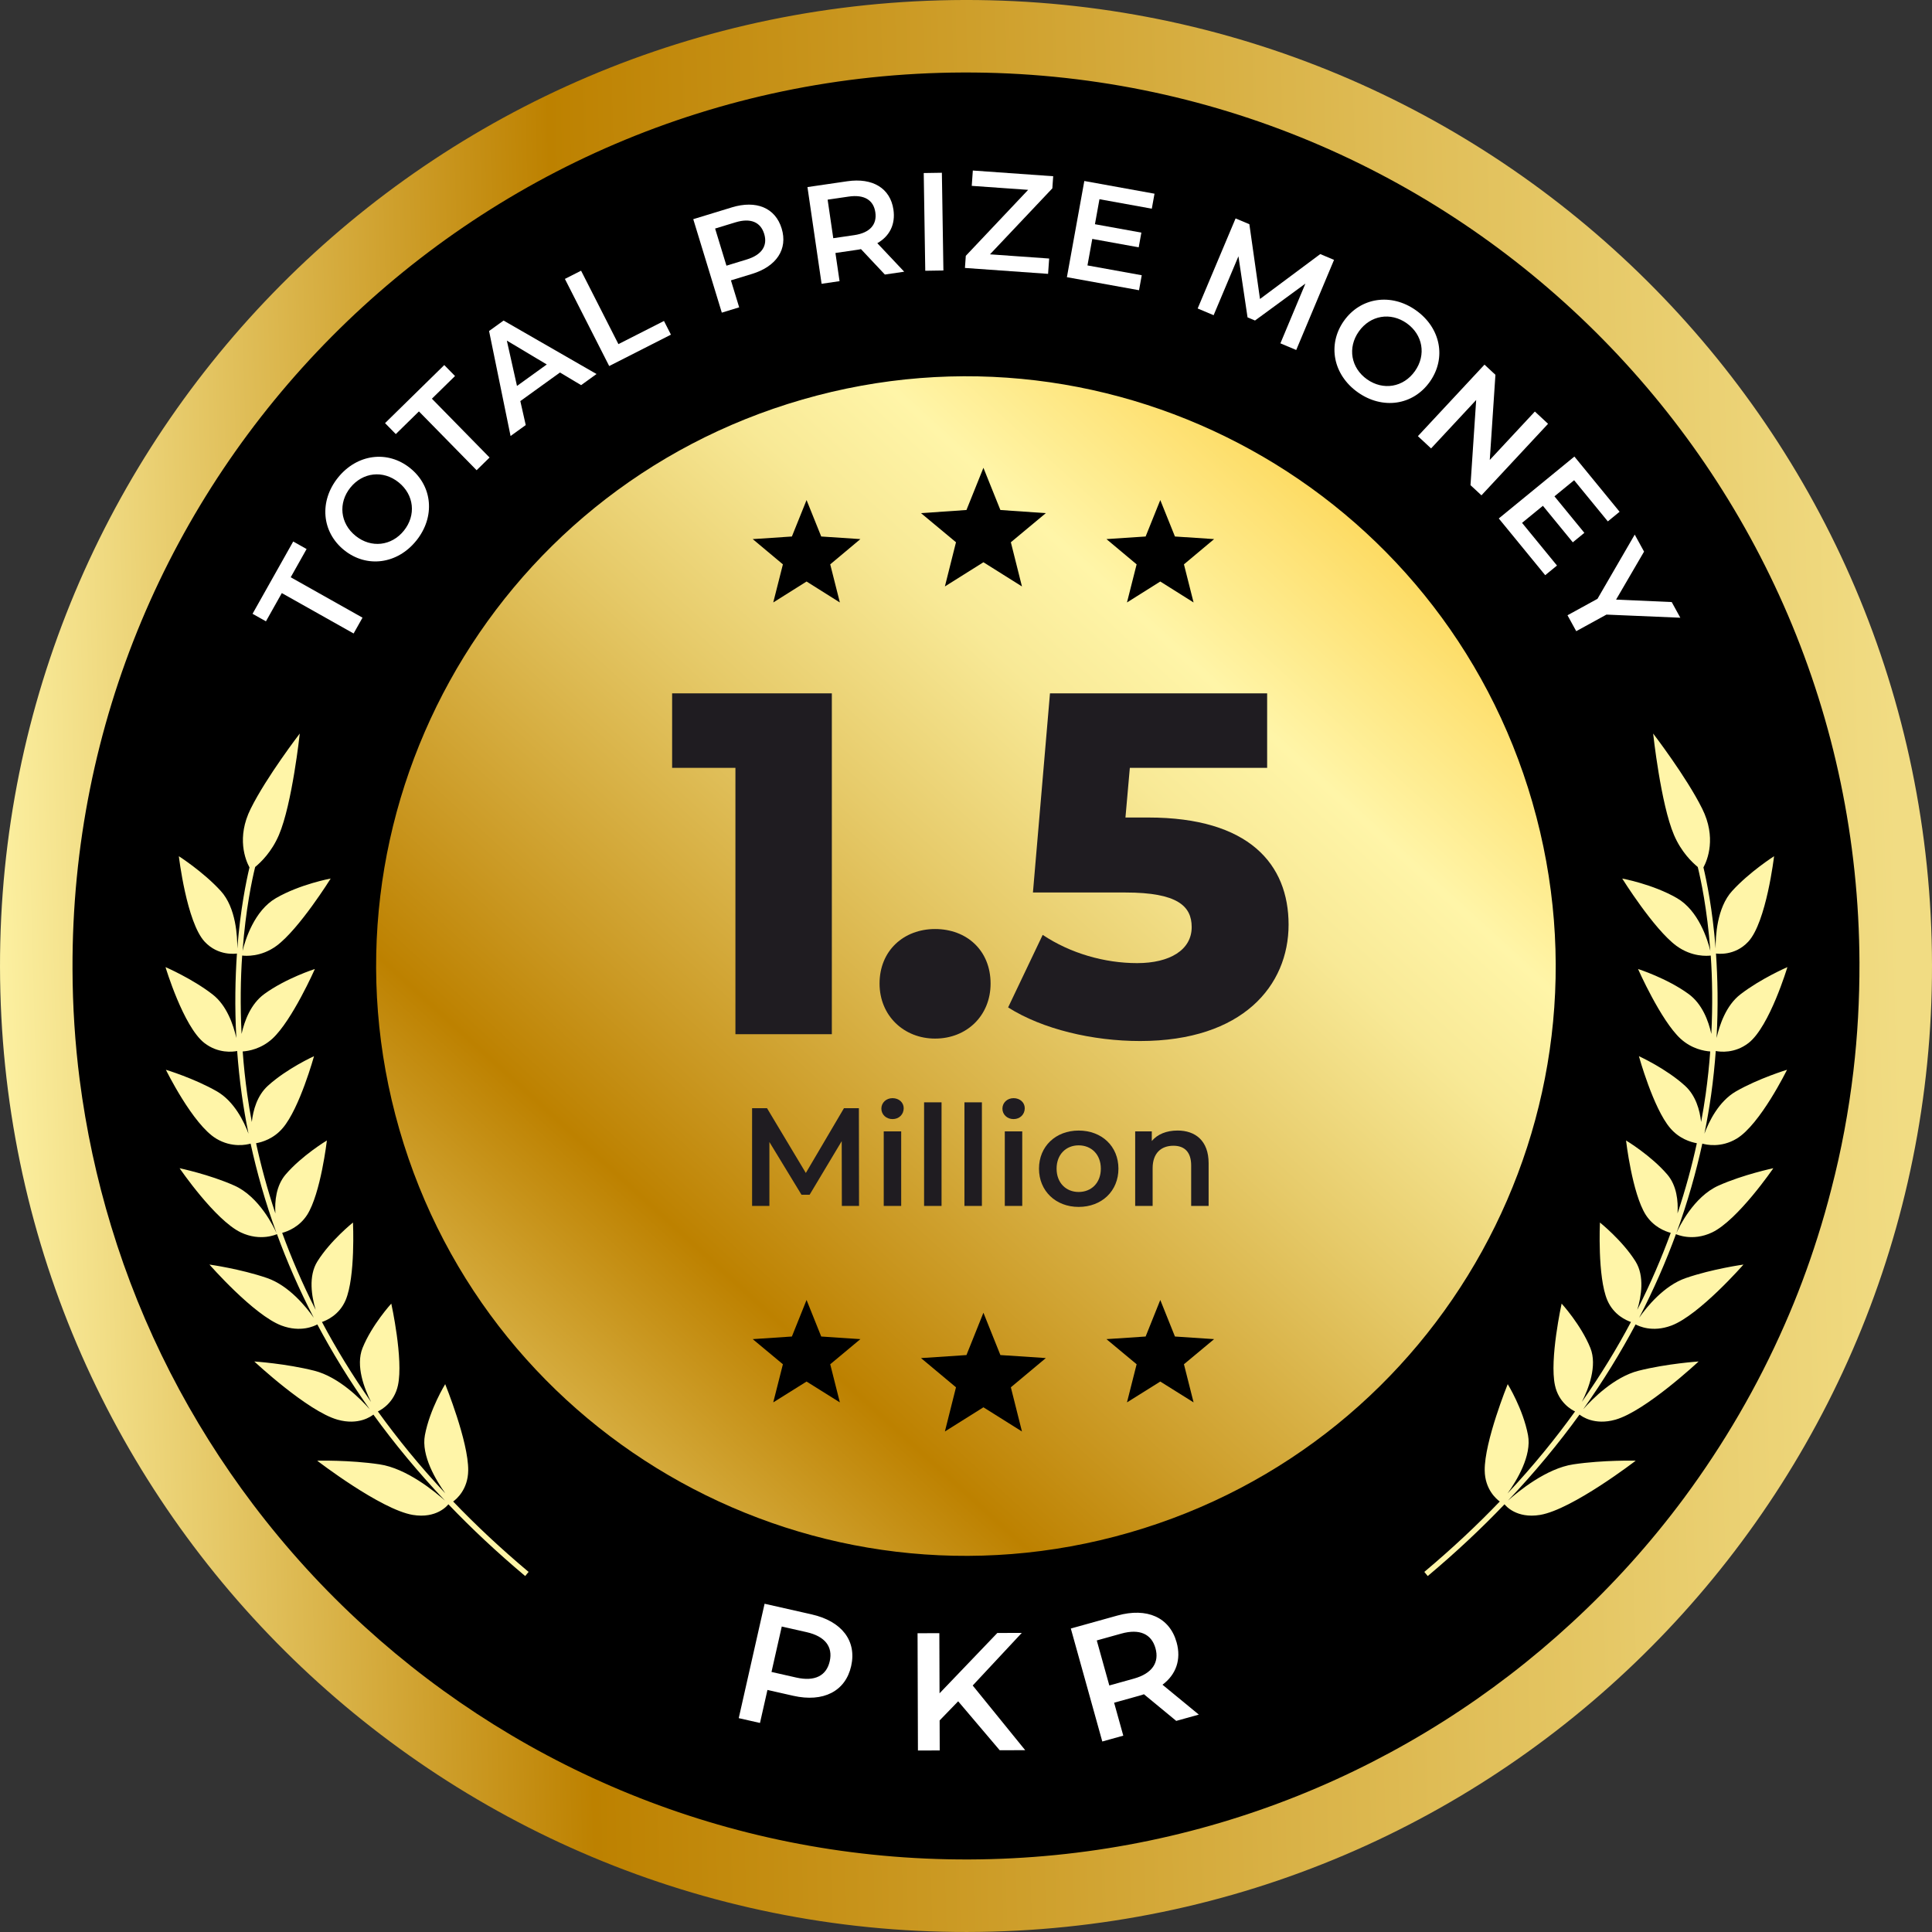
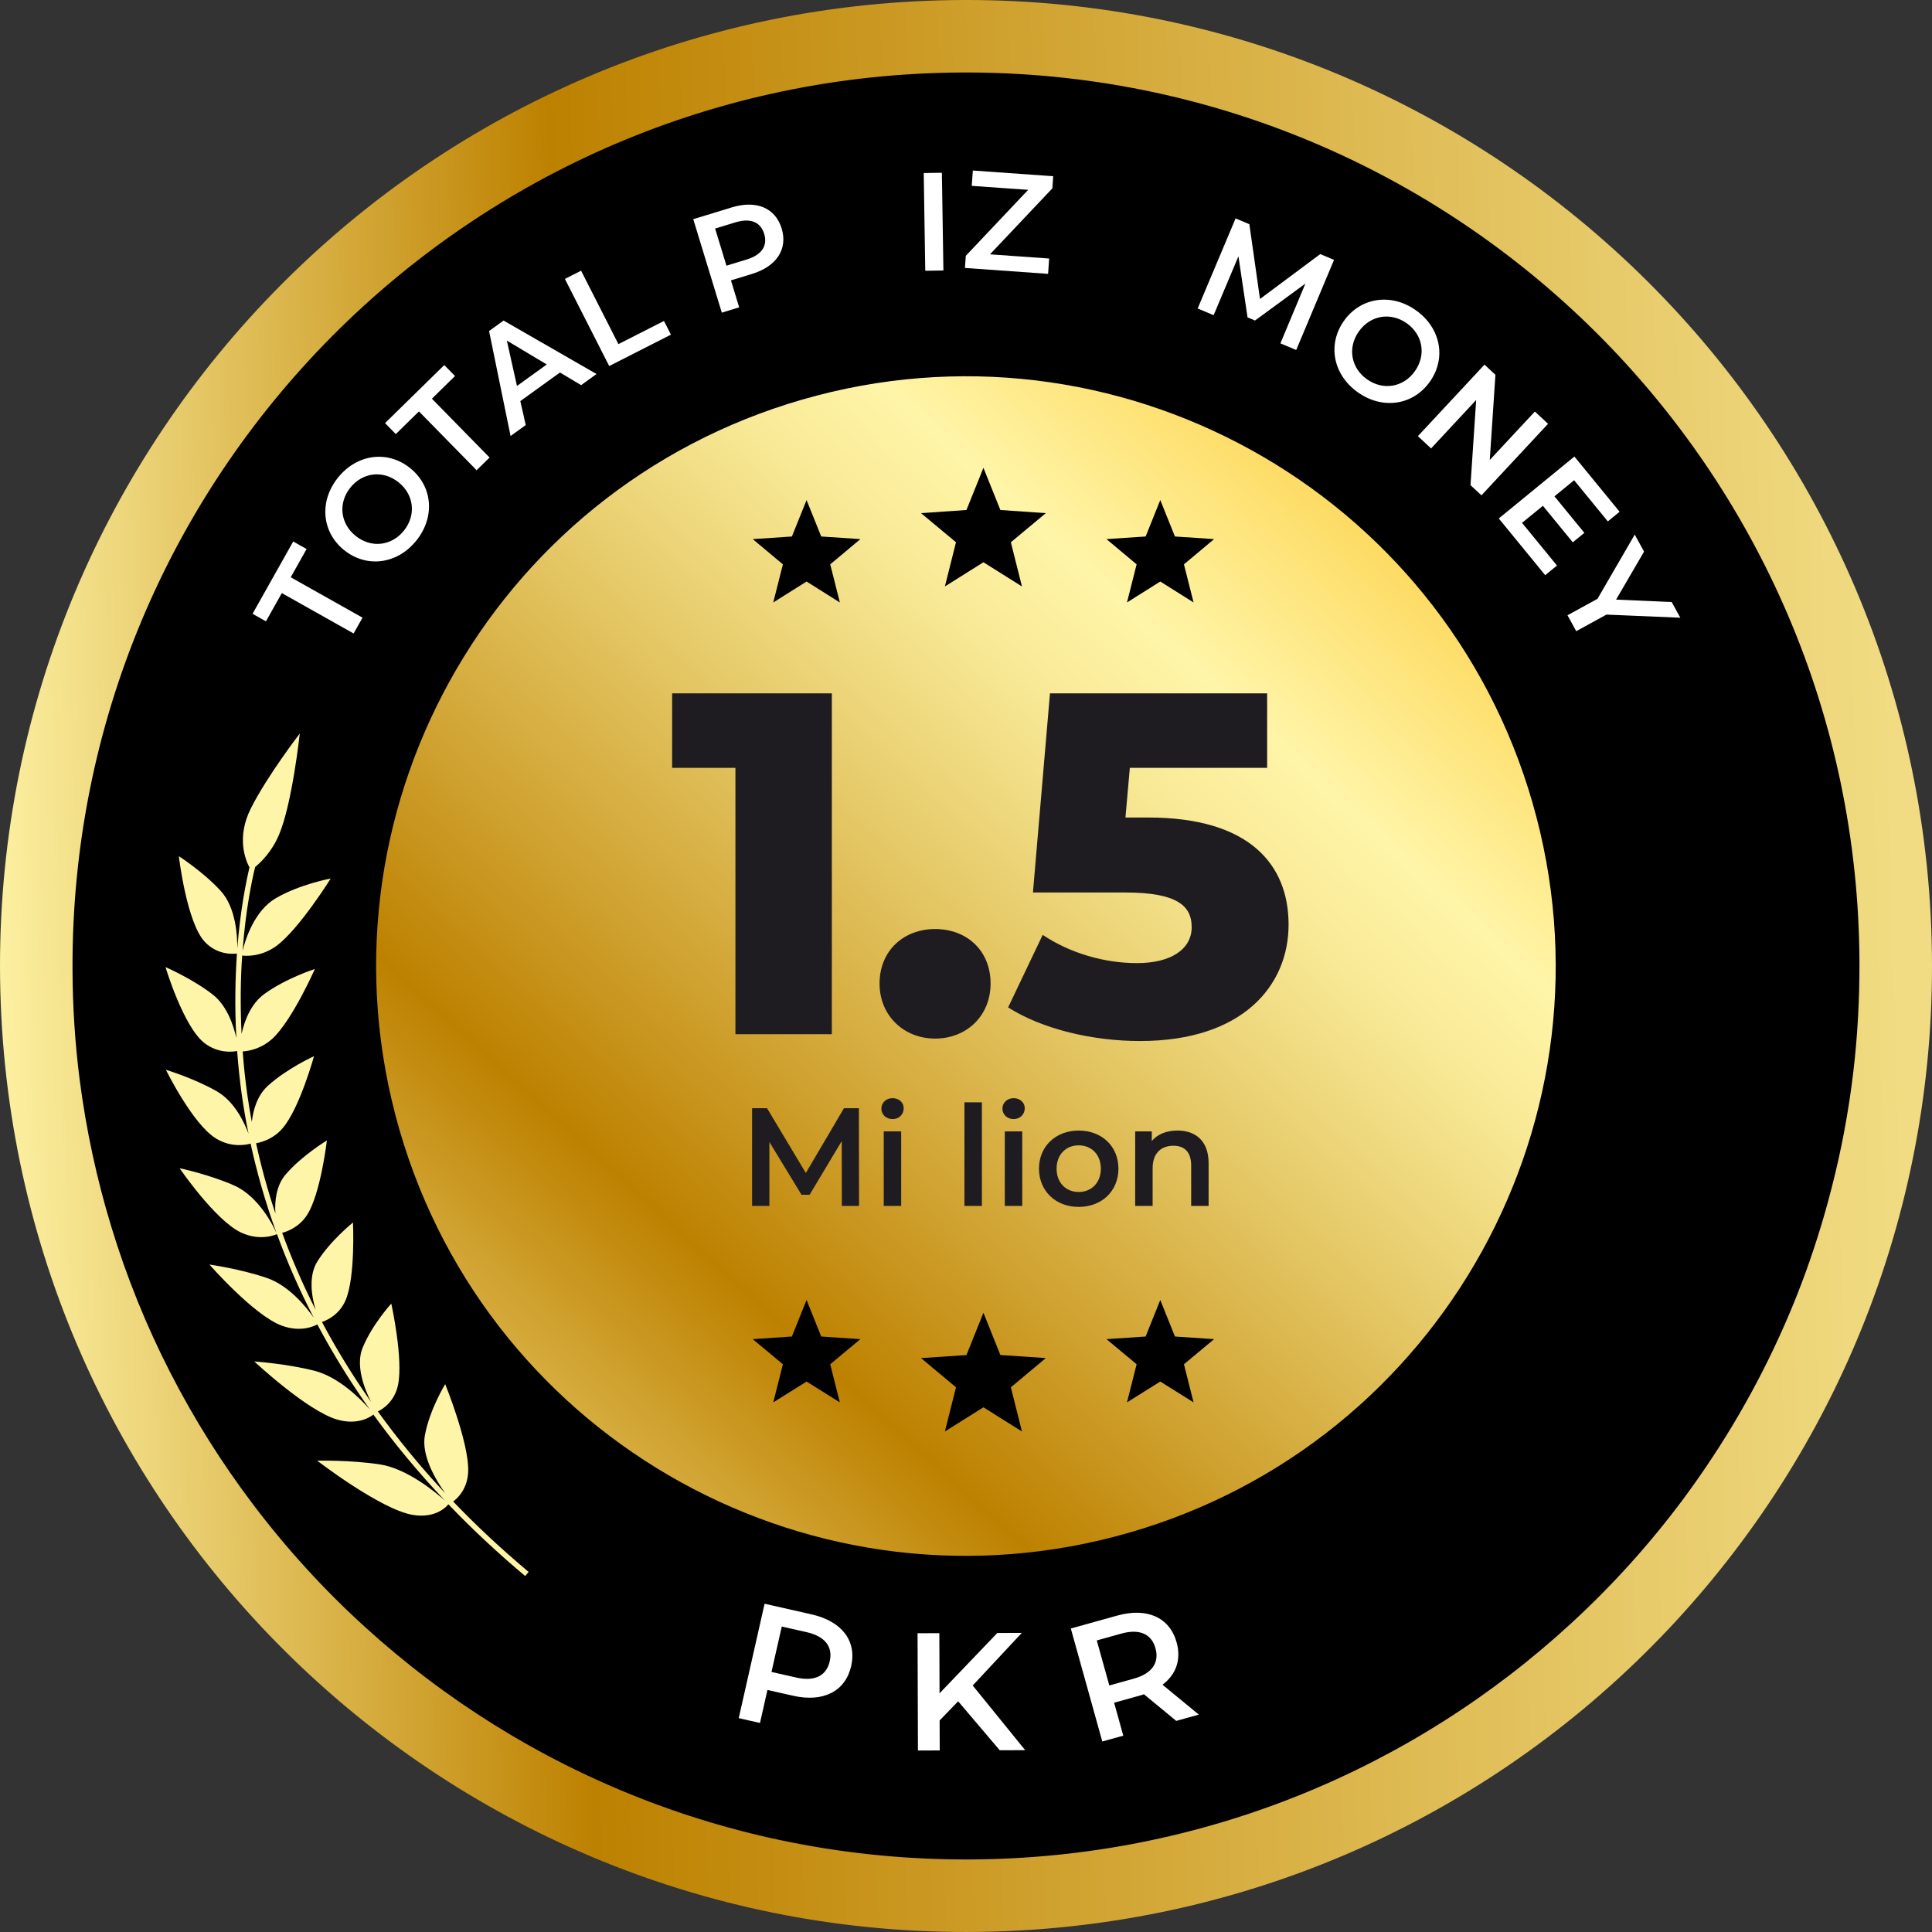
<svg xmlns="http://www.w3.org/2000/svg" xmlns:xlink="http://www.w3.org/1999/xlink" xml:space="preserve" width="48.816mm" height="48.816mm" version="1.1" style="shape-rendering:geometricPrecision; text-rendering:geometricPrecision; image-rendering:optimizeQuality; fill-rule:evenodd; clip-rule:evenodd" viewBox="0 0 1378.91 1378.91">
  <rect x="0" y="0" width="1378.91" height="1378.91" fill="#333333" stroke="none" />
  <defs>
    <style type="text/css">
   
    .fil6 {fill:white;fill-rule:nonzero}
    .fil5 {fill:#1F1C21;fill-rule:nonzero}
    .fil1 {fill:black;fill-rule:nonzero}
    .fil0 {fill:url(#id0);fill-rule:nonzero}
    .fil4 {fill:url(#id1);fill-rule:nonzero}
    .fil3 {fill:url(#id2);fill-rule:nonzero}
    .fil2 {fill:url(#id3);fill-rule:nonzero}
   
  </style>
    <linearGradient id="id0" gradientUnits="userSpaceOnUse" x1="-18.66" y1="687.71" x2="1356" y2="650.76">
      <stop offset="0" style="stop-opacity:1; stop-color:#FFF5A8" />
      <stop offset="0.31" style="stop-opacity:1; stop-color:#BD8100" />
      <stop offset="0.761" style="stop-opacity:1; stop-color:#E0BE58" />
      <stop offset="1" style="stop-opacity:1; stop-color:#F1DC83" />
    </linearGradient>
    <linearGradient id="id1" gradientUnits="userSpaceOnUse" x1="-3606" y1="-67173.24" x2="19063.05" y2="-48950.1">
      <stop offset="0" style="stop-opacity:1; stop-color:#FBC01B" />
      <stop offset="0.251" style="stop-opacity:1; stop-color:#FFF5A8" />
      <stop offset="0.322" style="stop-opacity:1; stop-color:#F8E996" />
      <stop offset="0.439" style="stop-opacity:1; stop-color:#E6CA69" />
      <stop offset="0.612" style="stop-opacity:1; stop-color:#CA9822" />
      <stop offset="0.69" style="stop-opacity:1; stop-color:#BD8100" />
      <stop offset="1" style="stop-opacity:1; stop-color:#FFF5A8" />
    </linearGradient>
    <linearGradient id="id2" gradientUnits="userSpaceOnUse" xlink:href="#id1" x1="4999.83" y1="-67173.24" x2="-17669.22" y2="-48950.1">
  </linearGradient>
    <linearGradient id="id3" gradientUnits="userSpaceOnUse" xlink:href="#id1" x1="874.92" y1="72.18" x2="35.6" y2="991.19">
  </linearGradient>
  </defs>
  <g id="Layer_x0020_1">
    <g id="_105553294946912">
      <path class="fil0" d="M1378.66 670.92c-10.23,-380.64 -327.09,-680.9 -707.73,-670.67 -380.64,10.23 -680.9,327.09 -670.67,707.73 10.23,380.64 327.09,680.9 707.73,670.67 380.64,-10.23 680.9,-327.09 670.67,-707.73z" />
      <path class="fil1" d="M1327.14 687.16c0.07,26.16 -1.34,52.09 -4.34,77.43 -3.36,28.55 -8.6,56.58 -15.69,83.85 -2.99,11.73 -6.28,23.32 -9.94,34.75l0 0c-6.73,21.3 -14.57,42.15 -23.47,62.33 -19.28,43.95 -43.42,85.28 -71.6,123.39 -23.99,32.36 -50.97,62.33 -80.49,89.46 -113.08,104.26 -263.97,168.16 -429.81,168.76 -166.06,0.6 -317.56,-62.33 -431.38,-165.99 -29.3,-26.61 -55.98,-55.9 -79.89,-87.52 -44.62,-59.04 -79.22,-125.93 -101.2,-198.43 -10.31,-33.86 -17.86,-68.83 -22.5,-104.78 -3.29,-25.78 -5.01,-52.09 -5.08,-78.77 -1.34,-352.16 283.18,-638.63 635.42,-639.9 352.16,-1.27 638.7,283.18 639.97,635.42z" />
      <path class="fil2" d="M1093.74 572.79c-64.46,-223.31 -297.74,-352.09 -521.05,-287.63 -223.31,64.45 -352.09,297.74 -287.63,521.05 64.45,223.31 297.74,352.09 521.04,287.63 223.31,-64.45 352.09,-297.74 287.63,-521.05z" />
      <polygon class="fil1" points="701.89,1004.42 674.39,1021.68 682.31,990.15 657.34,969.29 689.78,967.13 701.89,936.93 714,967.13 746.43,969.29 721.47,990.15 729.39,1021.68 " />
      <polygon class="fil1" points="575.66,986.04 551.89,1000.91 558.77,973.7 537.24,955.77 565.19,953.9 575.66,927.82 586.12,953.9 614.07,955.77 592.55,973.7 599.42,1000.91 " />
      <polygon class="fil1" points="828.12,986.04 804.35,1000.91 811.23,973.7 789.7,955.77 817.66,953.9 828.12,927.82 838.58,953.9 866.53,955.77 845.01,973.7 851.88,1000.91 " />
      <polygon class="fil1" points="701.89,401.29 674.39,418.56 682.31,387.02 657.34,366.24 689.78,364 701.89,333.88 714,364 746.43,366.24 721.47,387.02 729.39,418.56 " />
      <polygon class="fil1" points="575.66,415.04 551.89,429.99 558.77,402.79 537.24,384.77 565.19,382.91 575.66,356.9 586.12,382.91 614.07,384.77 592.55,402.79 599.42,429.99 " />
      <polygon class="fil1" points="828.12,415.04 804.35,429.99 811.23,402.79 789.7,384.77 817.66,382.91 828.12,356.9 838.58,382.91 866.53,384.77 845.01,402.79 851.88,429.99 " />
      <path class="fil3" d="M323.43 1071.65c2.39,-1.73 10.62,-8.66 10.74,-22.21 0.25,-20.52 -16.42,-61.54 -16.42,-61.54 0,0 -10.94,17.66 -14.48,36.36 -2.79,14.64 7.98,32.38 14.59,41.61 -18.24,-19.45 -34.13,-39.01 -48.17,-58.5 2.71,-1.26 11.7,-6.44 14.33,-18.61 4.04,-18.5 -4.75,-58.35 -4.75,-58.35 0,0 -13.78,15.05 -20.51,31.67 -5.11,12.69 1.35,29.2 6.07,38.51 -13.45,-19.23 -25.12,-38.31 -35.04,-57.07 3.14,-1.05 12.34,-4.9 16.88,-15.56 7.1,-16.7 5.26,-55.42 5.26,-55.42 0,0 -16.02,12.78 -25.39,27.74 -6.63,10.56 -4.07,25.22 -1.26,34.56 -9.54,-18.77 -17.4,-37.19 -23.89,-54.92 4.12,-1.1 12.31,-4.28 17.83,-12.86 9.69,-15.26 14.08,-53.08 14.08,-53.08 0,0 -17.83,10.71 -29.47,24.32 -6.73,7.91 -7.85,18.92 -7.28,27.74 -5.83,-17.48 -10.36,-34.25 -13.78,-50.1 4.34,-0.77 12.62,-3.2 19.09,-10.9 12,-14.07 22.26,-51.22 22.26,-51.22 0,0 -19.32,8.74 -32.96,21.16 -7.62,6.96 -10.49,17.26 -11.44,25.79 -1.27,-6.76 -2.37,-13.4 -3.26,-19.78 -1.46,-10.54 -2.54,-20.7 -3.24,-30.55 4.22,-0.28 13.22,-1.8 21.22,-9.14 14.07,-12.98 30.3,-49.71 30.3,-49.71 0,0 -20.61,6.56 -36.1,17.85 -9.73,7.09 -14.19,19.26 -16.22,28.48 -1.01,-20.72 -0.71,-39.57 0.42,-55.93 2.27,0.29 13.39,1.22 24.51,-6.93 16.13,-11.88 38.67,-48.03 38.67,-48.03 0,0 -21.77,3.98 -39.06,13.97 -15.39,8.9 -21.87,29.59 -23.83,37.65 2.25,-29.88 6.8,-51.01 8.98,-59.87 4.1,-3.38 11.79,-10.74 16.95,-22.83 9.47,-22.09 14.89,-72.42 14.89,-72.42 0,0 -23.73,30.9 -35.03,53.68 -10.25,20.57 -3.73,36.61 -0.86,41.88 -2.27,9.49 -6.47,29.78 -8.71,57.9 0.09,-8.27 -0.79,-29.09 -11.81,-41.12 -12.52,-13.7 -29.9,-24.78 -29.9,-24.78 0,0 5.53,47.18 18.45,61.03 9.68,10.41 22.19,8.53 23.01,8.43 -1.19,17.52 -1.65,37.78 -0.42,60.28 -2.11,-9.25 -6.74,-23.25 -17.04,-31.16 -14.51,-11.22 -33.51,-19.43 -33.51,-19.43 0,0 12.69,42.39 27.69,54.12 9.88,7.69 20.44,6.38 23.44,5.75 0.74,10.01 1.79,20.4 3.29,31.16 1.27,8.9 2.84,18.19 4.81,27.85 -3.2,-8.64 -10.21,-23.05 -22.48,-30.16 -16.25,-9.33 -36.48,-15.45 -36.48,-15.45 0,0 19.18,39.11 35.96,49.16 11.2,6.73 21.77,4.34 24.5,3.54 4.38,20.01 10.36,41.5 18.53,63.92 -1.74,-3.91 -12.22,-26.06 -30.25,-34.02 -17.7,-7.88 -38.96,-12.33 -38.96,-12.33 0,0 25.31,37.05 43.74,45.84 14.17,6.71 25.55,1.25 25.77,1.21 7.05,19.29 15.69,39.24 26.27,59.69 -5.36,-7.65 -17.69,-23 -33.41,-28.39 -19.02,-6.53 -41.06,-9.59 -41.06,-9.59 0,0 31.52,36.05 51.43,43.53 13.69,5.13 23.44,0.32 25.57,-0.81 10.53,19.85 22.9,40.08 37.38,60.55 -6.32,-7.15 -22.06,-23.07 -39.49,-27.49 -20.25,-5.12 -42.87,-6.61 -42.87,-6.61 0,0 37.97,35.52 59.41,41.54 15.02,4.24 24.01,-2.4 25.58,-3.64 14.77,20.41 31.71,40.97 51.07,61.4 -7.06,-6.3 -27.32,-23.03 -46.71,-25.89 -21.45,-3.19 -44.47,-2.61 -44.47,-2.61 0,0 45.15,34.77 68.2,38.7 17.02,2.82 24.72,-6.67 25.44,-7.58 16.47,17.23 34.66,34.31 54.81,51.22l2.43 -2.96c-19.78,-16.6 -37.67,-33.37 -53.93,-50.33l0.09 0.07z" />
-       <path class="fil4" d="M1070.41 1071.65c-2.39,-1.73 -10.62,-8.66 -10.74,-22.21 -0.25,-20.52 16.42,-61.54 16.42,-61.54 0,0 10.94,17.66 14.48,36.36 2.79,14.64 -7.98,32.38 -14.59,41.61 18.24,-19.45 34.13,-39.01 48.17,-58.5 -2.71,-1.26 -11.7,-6.44 -14.33,-18.61 -4.04,-18.5 4.75,-58.35 4.75,-58.35 0,0 13.78,15.05 20.51,31.67 5.11,12.69 -1.35,29.2 -6.07,38.51 13.45,-19.23 25.12,-38.31 35.04,-57.07 -3.14,-1.05 -12.34,-4.9 -16.88,-15.56 -7.1,-16.7 -5.26,-55.42 -5.26,-55.42 0,0 16.02,12.78 25.39,27.74 6.63,10.56 4.07,25.22 1.26,34.56 9.54,-18.77 17.4,-37.19 23.89,-54.92 -4.12,-1.1 -12.31,-4.28 -17.83,-12.86 -9.69,-15.26 -14.08,-53.08 -14.08,-53.08 0,0 17.83,10.71 29.47,24.32 6.73,7.91 7.85,18.92 7.28,27.74 5.83,-17.48 10.36,-34.25 13.78,-50.1 -4.34,-0.77 -12.62,-3.2 -19.09,-10.9 -12,-14.07 -22.26,-51.22 -22.26,-51.22 0,0 19.32,8.74 32.96,21.16 7.62,6.96 10.49,17.26 11.44,25.79 1.27,-6.76 2.37,-13.4 3.26,-19.78 1.46,-10.54 2.54,-20.7 3.24,-30.55 -4.22,-0.28 -13.22,-1.8 -21.22,-9.14 -14.07,-12.98 -30.3,-49.71 -30.3,-49.71 0,0 20.61,6.56 36.1,17.85 9.73,7.09 14.19,19.26 16.22,28.48 1.01,-20.72 0.71,-39.57 -0.42,-55.93 -2.27,0.29 -13.39,1.22 -24.51,-6.93 -16.13,-11.88 -38.67,-48.03 -38.67,-48.03 0,0 21.77,3.98 39.06,13.97 15.39,8.9 21.87,29.59 23.83,37.65 -2.25,-29.88 -6.8,-51.01 -8.98,-59.87 -4.1,-3.38 -11.79,-10.74 -16.95,-22.83 -9.47,-22.09 -14.89,-72.42 -14.89,-72.42 0,0 23.73,30.9 35.03,53.68 10.25,20.57 3.73,36.61 0.86,41.88 2.27,9.49 6.47,29.78 8.71,57.9 -0.09,-8.27 0.79,-29.09 11.81,-41.12 12.52,-13.7 29.9,-24.78 29.9,-24.78 0,0 -5.53,47.18 -18.45,61.03 -9.68,10.41 -22.19,8.53 -23.01,8.43 1.19,17.52 1.65,37.78 0.42,60.28 2.11,-9.25 6.74,-23.25 17.04,-31.16 14.51,-11.22 33.51,-19.43 33.51,-19.43 0,0 -12.69,42.39 -27.69,54.12 -9.88,7.69 -20.44,6.38 -23.44,5.75 -0.74,10.01 -1.79,20.4 -3.29,31.16 -1.27,8.9 -2.84,18.19 -4.81,27.85 3.2,-8.64 10.21,-23.05 22.48,-30.16 16.25,-9.33 36.48,-15.45 36.48,-15.45 0,0 -19.18,39.11 -35.96,49.16 -11.2,6.73 -21.77,4.34 -24.5,3.54 -4.38,20.01 -10.36,41.5 -18.53,63.92 1.74,-3.91 12.22,-26.06 30.25,-34.02 17.7,-7.88 38.96,-12.33 38.96,-12.33 0,0 -25.31,37.05 -43.74,45.84 -14.17,6.71 -25.55,1.25 -25.77,1.21 -7.05,19.29 -15.69,39.24 -26.27,59.69 5.36,-7.65 17.69,-23 33.41,-28.39 19.02,-6.53 41.06,-9.59 41.06,-9.59 0,0 -31.52,36.05 -51.43,43.53 -13.69,5.13 -23.44,0.32 -25.57,-0.81 -10.53,19.85 -22.9,40.08 -37.38,60.55 6.32,-7.15 22.06,-23.07 39.49,-27.49 20.25,-5.12 42.87,-6.61 42.87,-6.61 0,0 -37.97,35.52 -59.41,41.54 -15.02,4.24 -24.01,-2.4 -25.58,-3.64 -14.77,20.41 -31.71,40.97 -51.07,61.4 7.06,-6.3 27.32,-23.03 46.71,-25.89 21.45,-3.19 44.47,-2.61 44.47,-2.61 0,0 -45.15,34.77 -68.2,38.7 -17.02,2.82 -24.72,-6.67 -25.44,-7.58 -16.47,17.23 -34.66,34.31 -54.81,51.22l-2.43 -2.96c19.78,-16.6 37.67,-33.37 53.93,-50.33l-0.09 0.07z" />
      <polygon class="fil5" points="479.71,494.86 479.71,548.03 524.89,548.03 524.89,738.13 593.7,738.13 593.7,494.86 " />
      <path id="_1" class="fil5" d="M667.38 741.26c22.59,0 39.62,-16.33 39.62,-39.27 0,-23.63 -17.03,-38.92 -39.62,-38.92 -22.24,0 -39.62,15.29 -39.62,38.92 0,22.94 17.38,39.27 39.62,39.27z" />
      <path id="_2" class="fil5" d="M819.6 583.48l-16.34 0 3.13 -35.45 98 0 0 -53.17 -155 0 -12.16 142.14 66.03 0c37.19,0 47.27,9.73 47.27,24.68 0,16.33 -15.64,25.72 -38.92,25.72 -23.28,0 -47.61,-6.95 -67.42,-20.16l-24.68 51.78c24.68,15.64 60.47,23.98 94.18,23.98 73.33,0 106,-39.62 106,-83.06 0,-43.09 -28.15,-76.46 -100.09,-76.46z" />
      <polygon class="fil5" points="613.11,860.7 613.01,790.94 602.35,790.94 575.14,837.18 547.44,790.94 536.78,790.94 536.78,860.7 549.13,860.7 549.13,815.06 572.05,852.73 577.83,852.73 600.75,814.46 600.85,860.7 " />
      <path id="_1_0" class="fil5" d="M637.02 798.72c4.68,0 7.97,-3.39 7.97,-7.77 0,-4.08 -3.39,-7.17 -7.97,-7.17 -4.58,0 -7.97,3.29 -7.97,7.47 0,4.19 3.39,7.47 7.97,7.47zm-6.28 61.98l12.46 0 0 -53.21 -12.46 0 0 53.21z" />
-       <polygon id="_2_1" class="fil5" points="659.54,860.7 672,860.7 672,786.76 659.54,786.76 " />
      <polygon id="_3" class="fil5" points="688.34,860.7 700.8,860.7 700.8,786.76 688.34,786.76 " />
      <path id="_4" class="fil5" d="M723.42 798.72c4.68,0 7.97,-3.39 7.97,-7.77 0,-4.08 -3.39,-7.17 -7.97,-7.17 -4.58,0 -7.97,3.29 -7.97,7.47 0,4.19 3.39,7.47 7.97,7.47zm-6.28 61.98l12.46 0 0 -53.21 -12.46 0 0 53.21z" />
      <path id="_5" class="fil5" d="M769.85 861.4c16.54,0 28.4,-11.36 28.4,-27.3 0,-15.95 -11.86,-27.2 -28.4,-27.2 -16.34,0 -28.3,11.26 -28.3,27.2 0,15.94 11.96,27.3 28.3,27.3zm0 -10.66c-8.97,0 -15.74,-6.48 -15.74,-16.64 0,-10.17 6.77,-16.64 15.74,-16.64 9.07,0 15.84,6.48 15.84,16.64 0,10.16 -6.78,16.64 -15.84,16.64z" />
      <path id="_6" class="fil5" d="M840.4 806.89c-7.77,0 -14.25,2.59 -18.34,7.47l0 -6.88 -11.86 0 0 53.21 12.46 0 0 -26.91c0,-10.66 5.98,-16.04 14.85,-16.04 7.97,0 12.65,4.58 12.65,14.05l0 28.9 12.46 0 0 -30.49c0,-16.04 -9.47,-23.32 -22.22,-23.32z" />
      <path class="fil6" d="M579.29 1152.22l-33.59 -7.59 -18.45 81.65 15.17 3.43 5.32 -23.56 18.43 4.17c21.46,4.85 37.26,-3.23 41.32,-21.19 4.09,-18.08 -6.73,-32.05 -28.19,-36.9zm-10.93 45.1l-17.73 -4.01 7.33 -32.42 17.73 4.01c13.3,3.01 18.84,10.51 16.51,20.77 -2.32,10.26 -10.54,14.65 -23.84,11.65zm145.17 51.88l18.17 -0.06 -37.46 -46.16 35.03 -37.54 -17.46 0.06 -41.24 43.06 -0.14 -42.93 -15.55 0.05 0.27 83.7 15.55 -0.05 -0.07 -21.41 13.23 -13.67 29.65 34.94zm142.1 -25.44l-25.93 -21.33c9.75,-7.31 13.47,-18.03 10.07,-30.24 -4.97,-17.86 -21.12,-25.03 -42.32,-19.12l-33.18 9.24 22.46 80.63 14.98 -4.17 -6.54 -23.5 18.2 -5.07c1.04,-0.29 2.08,-0.58 3.08,-0.98l23.05 19.02 16.13 -4.49zm-30.94 -47.36c2.82,10.14 -2.3,18.02 -15.44,21.68l-17.51 4.88 -8.95 -32.14 17.51 -4.88c13.13,-3.66 21.57,0.32 24.39,10.46z" />
      <polygon class="fil6" points="252.38,452.13 258.73,440.84 207.49,412.01 218.82,391.86 209.27,386.49 180.25,438.08 189.81,443.45 201.14,423.3 " />
      <path id="_1_2" class="fil6" d="M297.14 385.85c13.54,-16.86 11.73,-38.77 -4.43,-51.76 -16.16,-12.98 -37.95,-10.04 -51.5,6.82 -13.54,16.86 -11.65,38.83 4.43,51.75 16.08,12.92 37.95,10.04 51.49,-6.81zm-8.86 -7.12c-8.8,10.95 -23.35,12.68 -34.46,3.75 -11.11,-8.93 -12.56,-23.51 -3.76,-34.46 8.8,-10.95 23.36,-12.68 34.46,-3.75 11.11,8.93 12.56,23.51 3.75,34.46z" />
      <polygon id="_2_3" class="fil6" points="340.17,335.61 349.41,326.54 308.25,284.56 324.76,268.38 317.08,260.55 274.82,301.99 282.49,309.82 299,293.63 " />
      <path id="_3_4" class="fil6" d="M414.76 274.88l10.99 -7.93 -66.34 -38.16 -10.35 7.46 15.34 74.94 10.83 -7.81 -3.86 -17.11 28.29 -20.4 15.1 9.01zm-45.78 0.58l-7.24 -32.37 28.5 17.04 -21.26 15.33z" />
      <polygon id="_4_5" class="fil6" points="434.8,261.25 478.86,238.85 473.89,229.08 441.38,245.61 414.73,193.2 403.18,199.07 " />
      <path id="_5_6" class="fil6" d="M522.24 148.04l-27.45 8.39 20.38 66.71 12.39 -3.79 -5.88 -19.25 15.06 -4.6c17.54,-5.36 25.63,-17.73 21.15,-32.41 -4.51,-14.77 -18.11,-20.41 -35.65,-15.06zm10.73 37.15l-14.49 4.43 -8.09 -26.5 14.49 -4.42c10.86,-3.32 17.97,-0.18 20.54,8.21 2.56,8.38 -1.58,14.96 -12.44,18.28z" />
-       <path id="_6_7" class="fil6" d="M645.35 193.93l-19.19 -20.36c8.83,-5.02 13.03,-13.49 11.51,-23.94 -2.23,-15.28 -14.83,-22.91 -32.97,-20.26l-28.4 4.15 10.09 69.02 12.82 -1.87 -2.94 -20.11 15.58 -2.28c0.89,-0.13 1.77,-0.26 2.65,-0.49l17.05 18.15 13.8 -2.02zm-20.6 -42.41c1.27,8.67 -3.8,14.65 -15.04,16.3l-14.99 2.19 -4.02 -27.51 14.99 -2.19c11.24,-1.64 17.79,2.53 19.06,11.21z" />
      <polygon id="_7" class="fil6" points="660.38,193.25 673.33,193.05 672.24,123.3 659.29,123.5 " />
      <polygon id="_8" class="fil6" points="706.57,181.52 751.08,134.43 751.69,125.78 694.33,121.71 693.56,132.65 733.81,135.5 689.31,182.59 688.7,191.24 748.04,195.46 748.81,184.52 " />
-       <polygon id="_9" class="fil6" points="776.15,189.44 779.58,170.52 812.72,176.52 814.62,166.02 781.48,160.03 784.71,142.18 822.07,148.94 824,138.25 773.9,129.18 761.47,197.83 812.95,207.14 814.89,196.45 " />
      <polygon id="_10" class="fil6" points="925.14,249.8 952.13,185.48 942.3,181.34 899.28,213.39 891.7,160.03 881.87,155.89 854.8,220.17 866.19,224.97 883.9,182.91 890.4,226.52 895.73,228.76 931.7,202.4 913.85,245.05 " />
      <path id="_11" class="fil6" d="M969.13 280.02c17.65,12.49 39.42,9.33 51.39,-7.59 11.97,-16.92 7.7,-38.5 -9.96,-50.98 -17.65,-12.49 -39.48,-9.25 -51.39,7.59 -11.91,16.84 -7.7,38.5 9.96,50.98zm6.56 -9.28c-11.47,-8.11 -14.08,-22.54 -5.86,-34.17 8.23,-11.63 22.7,-13.97 34.17,-5.86 11.47,8.11 14.09,22.54 5.86,34.17 -8.23,11.63 -22.7,13.97 -34.17,5.86z" />
      <polygon id="_12" class="fil6" points="1095.47,293.72 1063.28,328.29 1067.32,267.51 1059.52,260.24 1011.98,311.29 1021.39,320.05 1053.58,285.48 1049.53,346.26 1057.34,353.53 1104.88,302.48 " />
      <polygon id="_13" class="fil6" points="1086.32,373.18 1101.2,361 1122.54,387.06 1130.79,380.3 1109.45,354.24 1123.48,342.75 1147.54,372.13 1155.94,365.25 1123.68,325.85 1069.71,370.04 1102.85,410.52 1111.25,403.64 " />
      <polygon id="_14" class="fil6" points="1199.28,440.88 1193.14,429.7 1153.43,427.95 1173.4,393.7 1166.74,381.56 1140.16,427.39 1118.76,439.13 1124.99,450.49 1146.57,438.65 " />
    </g>
  </g>
</svg>